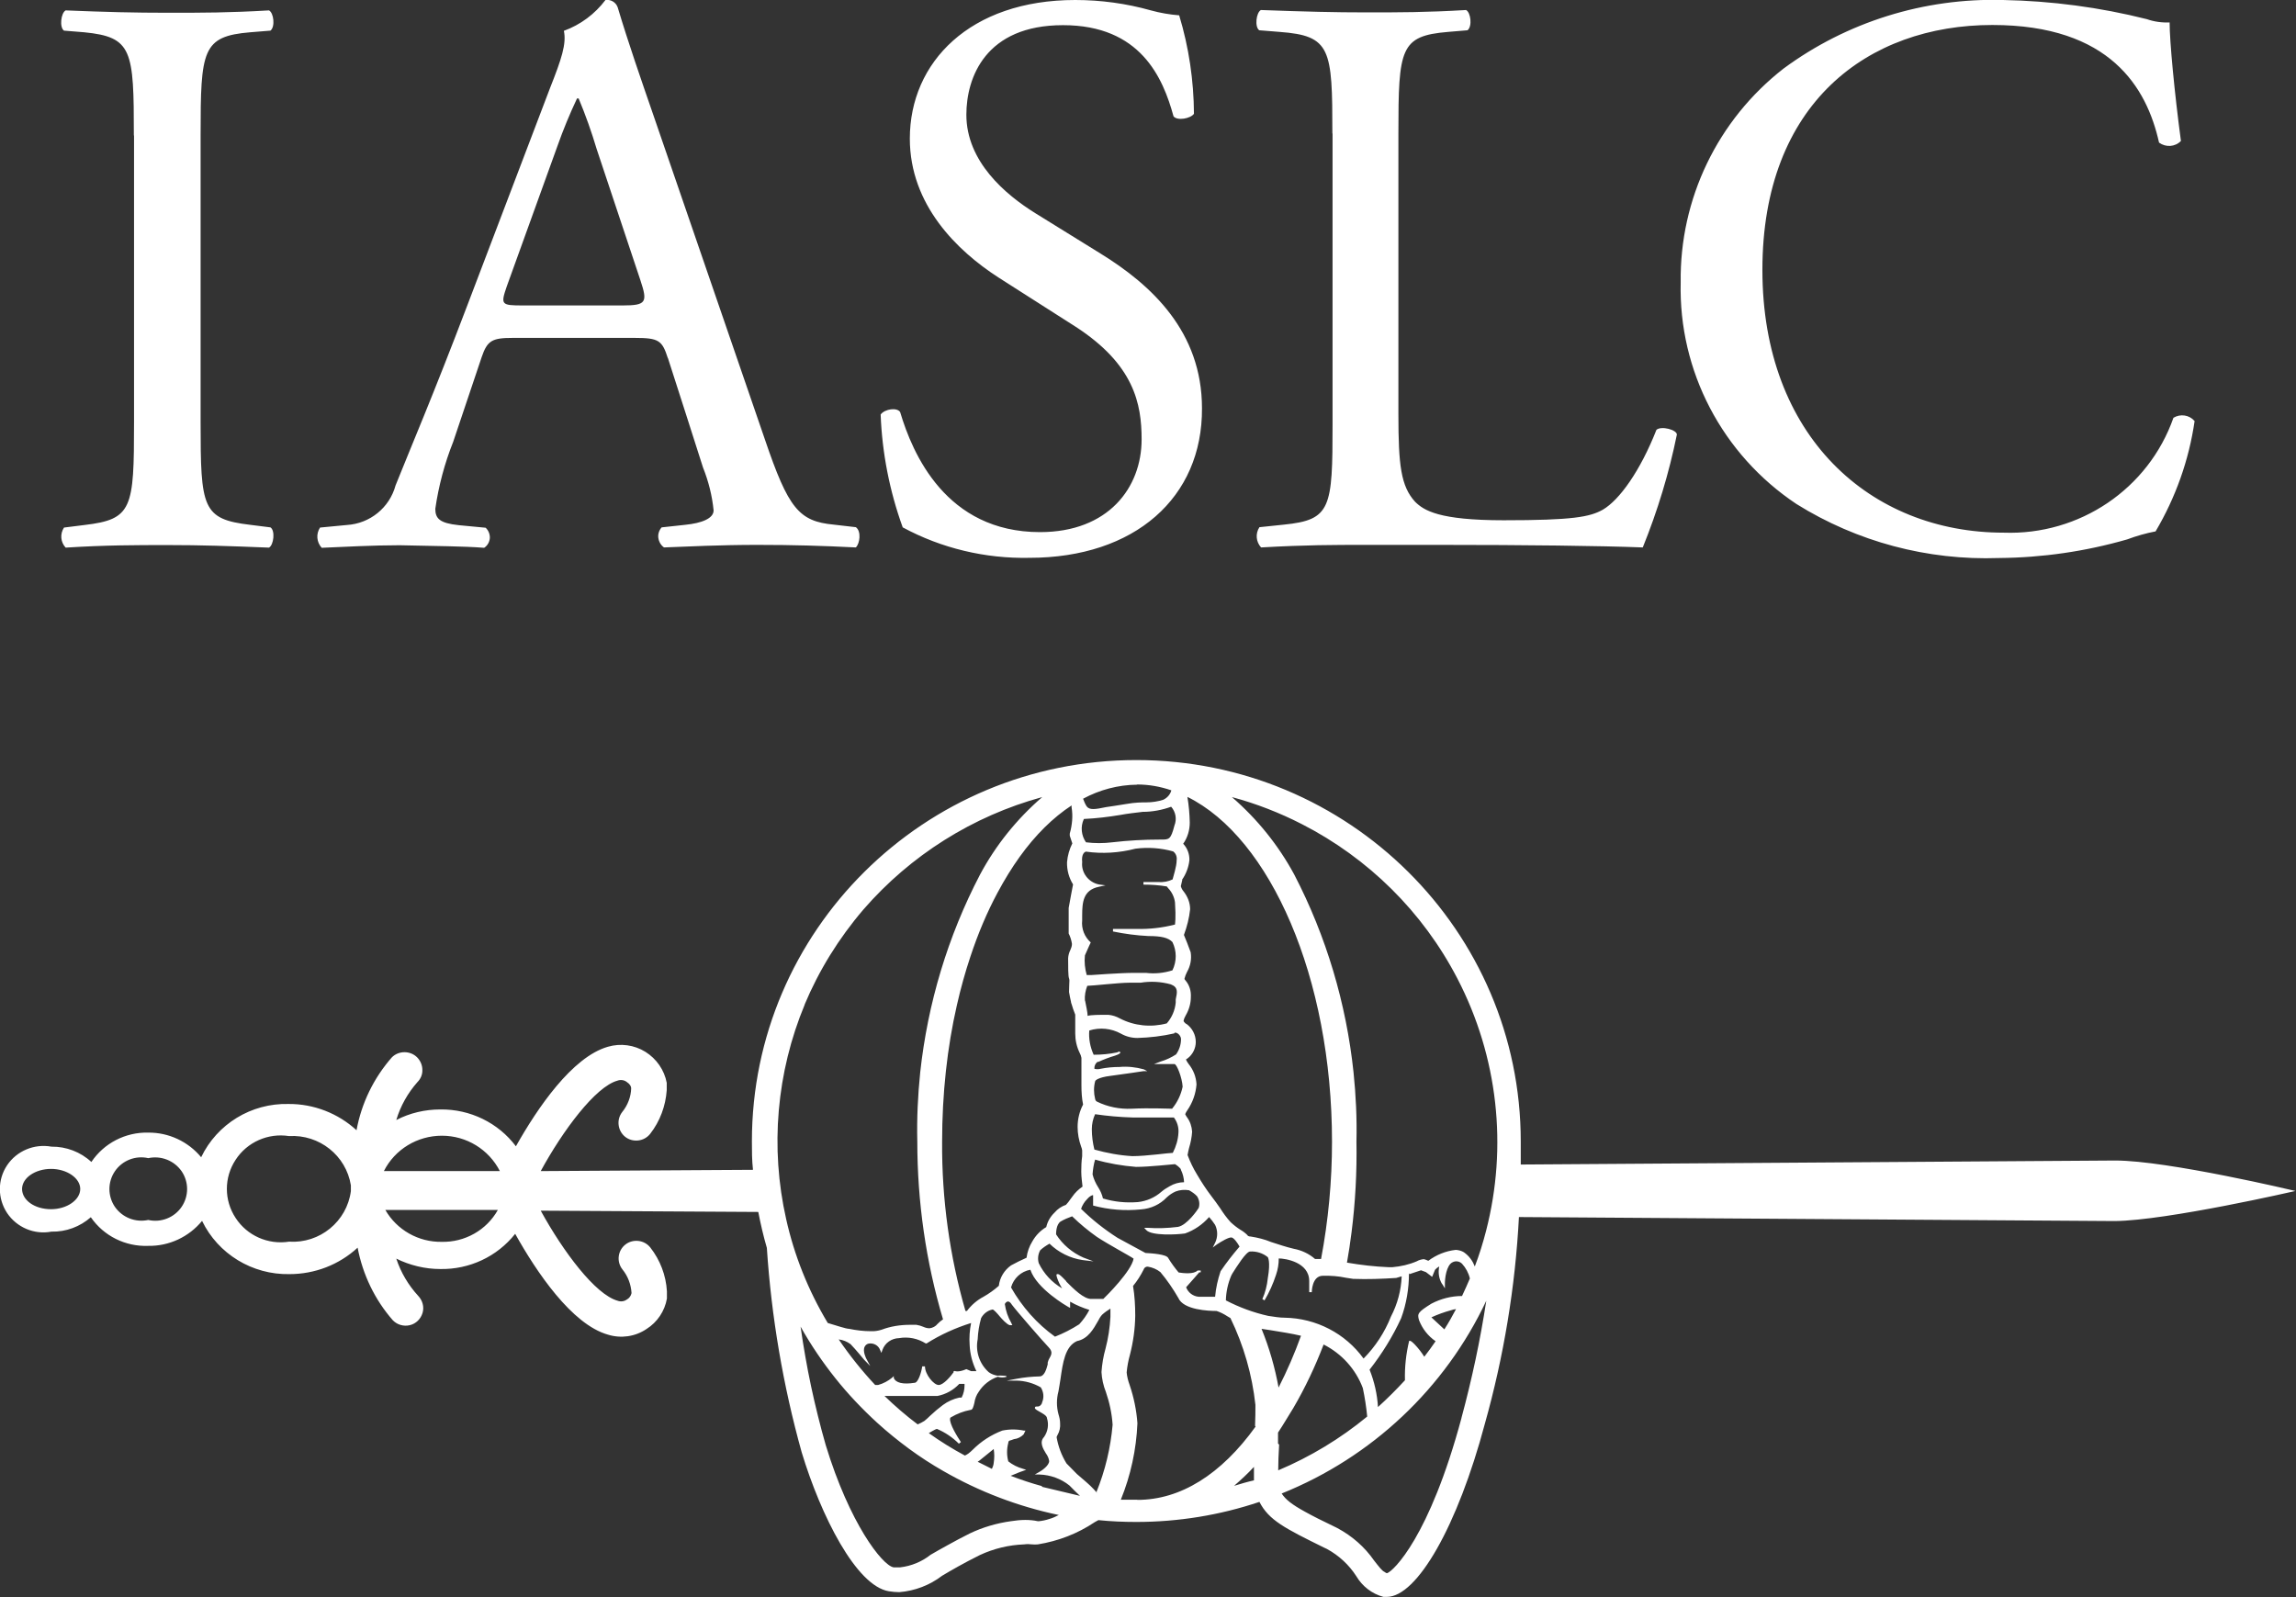
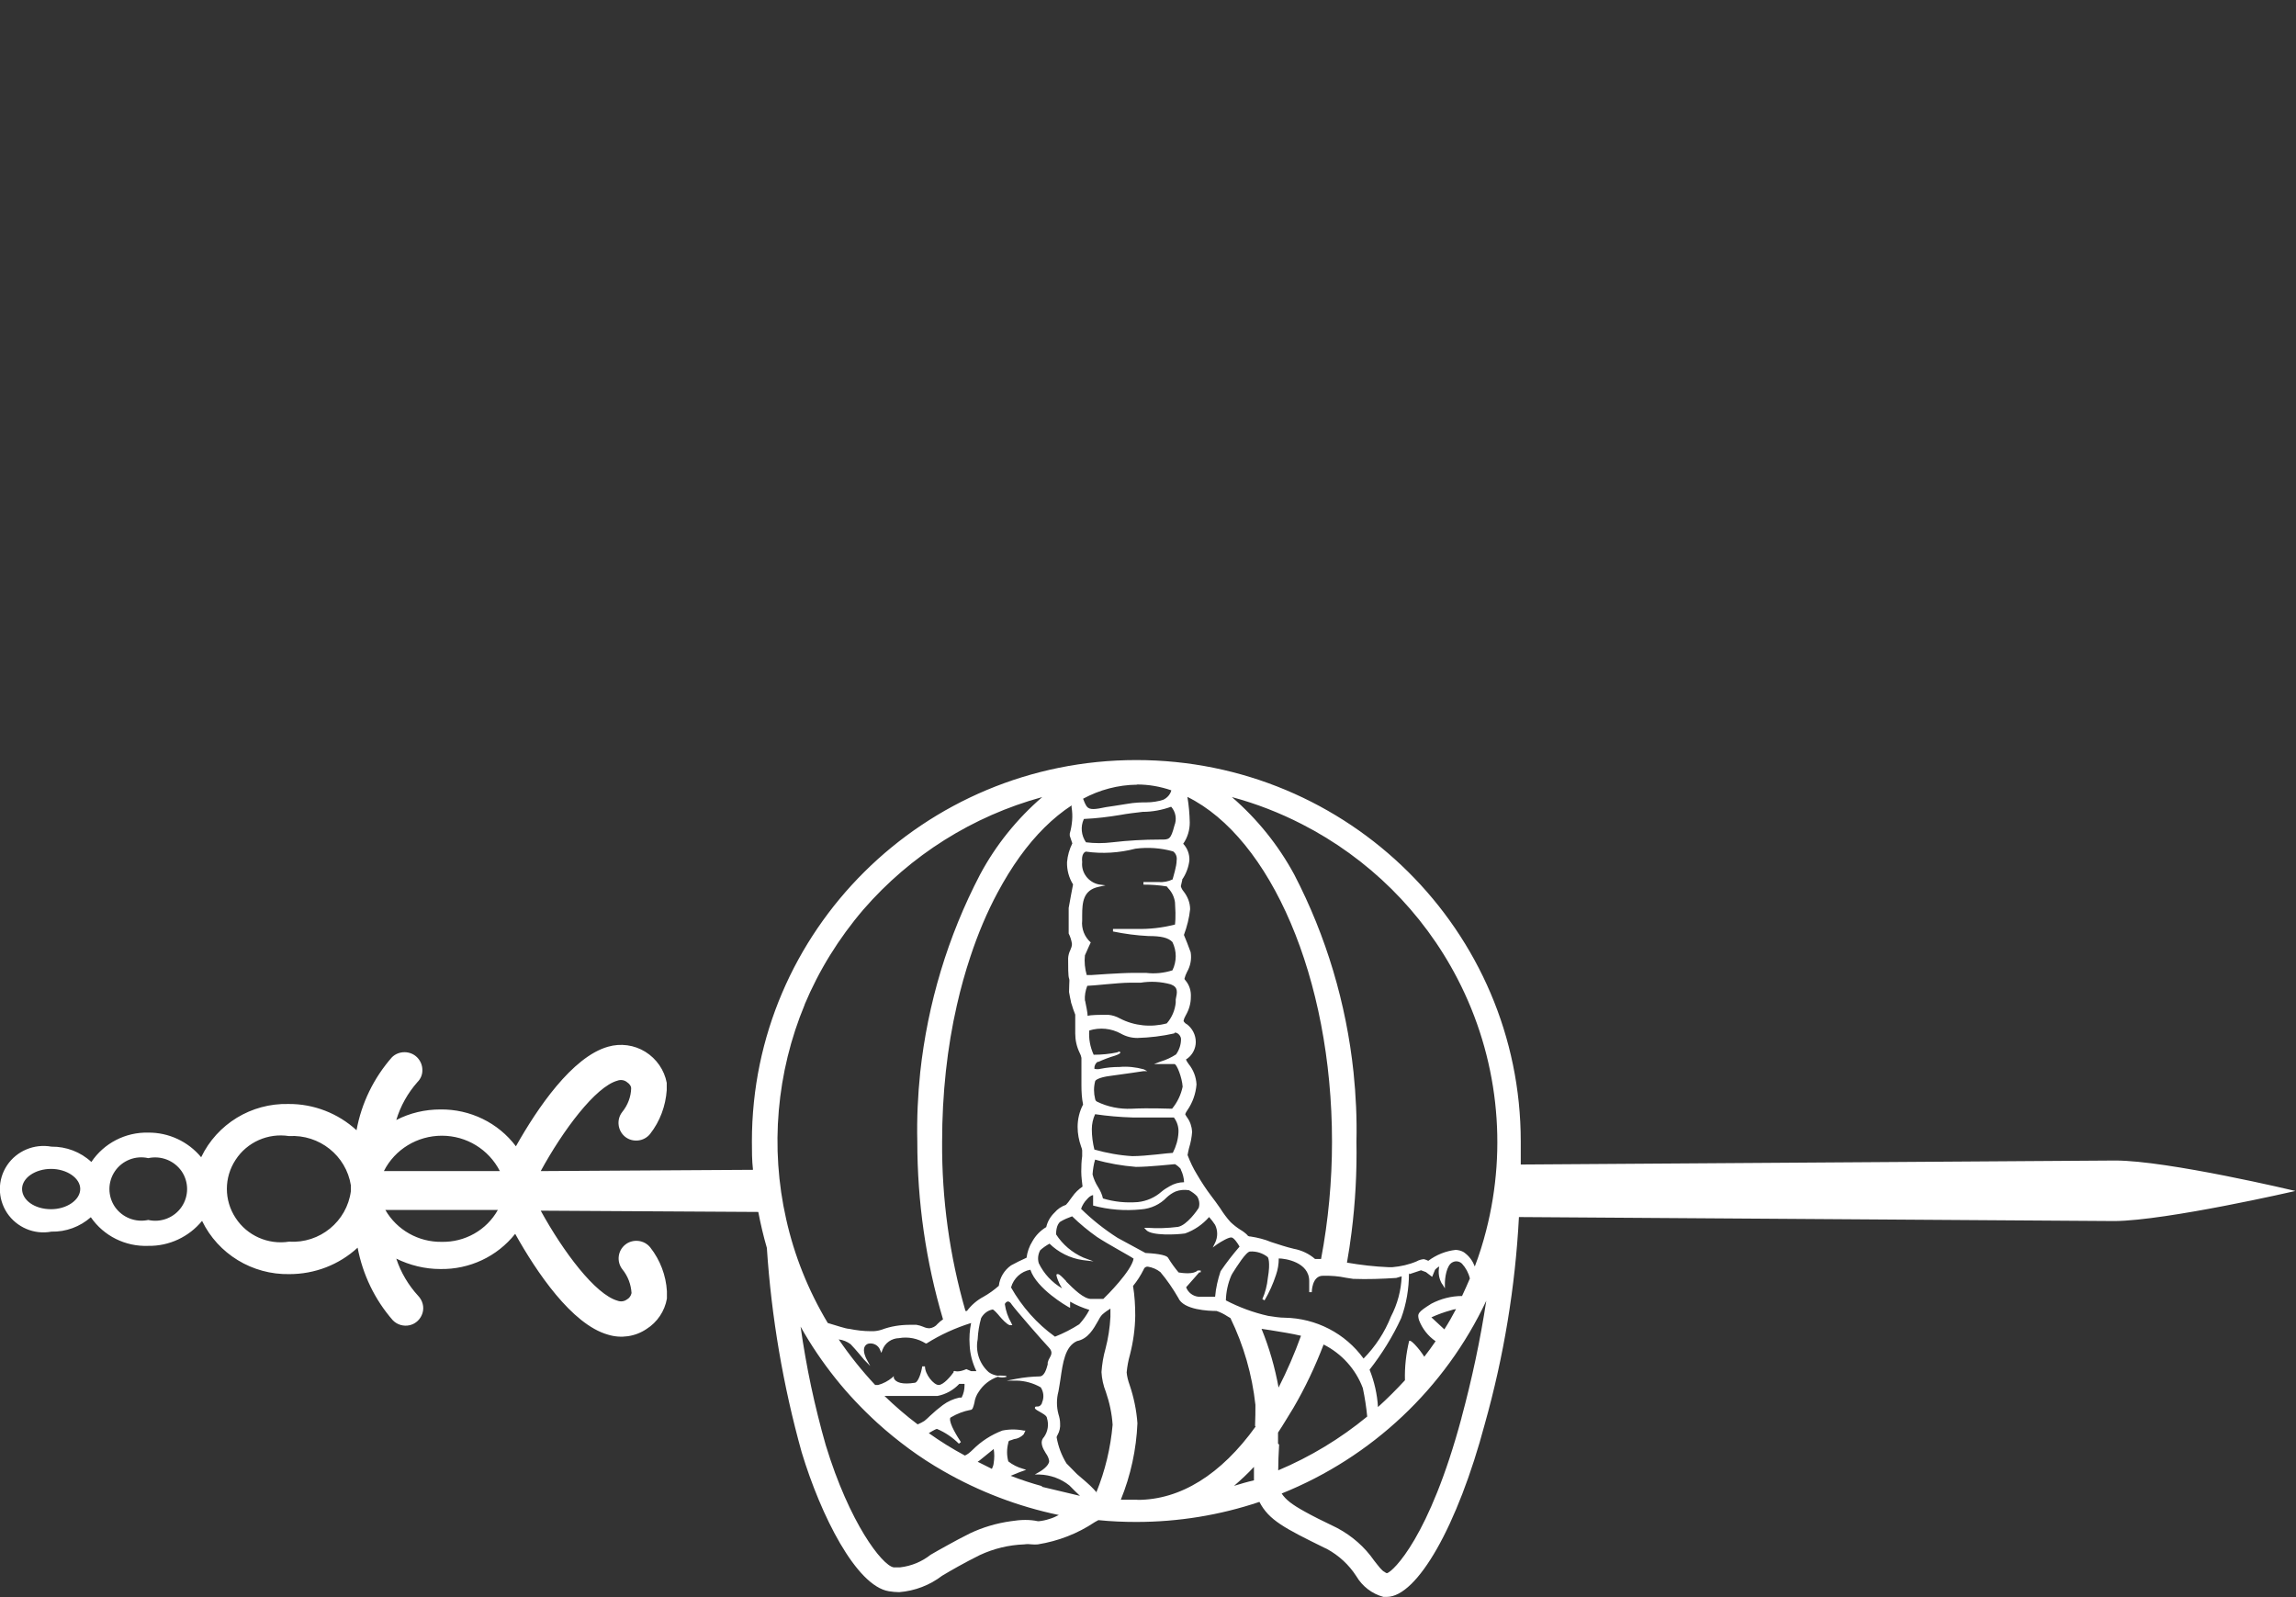
<svg xmlns="http://www.w3.org/2000/svg" id="a" viewBox="0 0 125.9 87.58">
  <rect x="0" y="0" width="125.9" height="87.58" fill="#333333" stroke="none" />
  <defs>
    <style>.b{fill:#fff;stroke-width:0px;}</style>
  </defs>
  <path class="b" d="M116.01,63.64l-32.62.22v-1.26c0-11.55-9.44-20.92-21.08-20.92s-21.08,9.36-21.08,20.91c0,.52,0,1.04.06,1.56l-11.64.07c1.21-2.22,3-4.63,4.21-4.96.16-.06.35-.04.49.06.21.14.25.25.26.35-.01.48-.19.94-.49,1.31-.33.42-.25,1.03.16,1.36.2.16.46.23.72.2.26-.03.49-.16.65-.36.54-.69.85-1.53.91-2.4,0-.13,0-.26,0-.4-.13-.7-.56-1.32-1.17-1.7-.61-.38-1.36-.48-2.05-.28-1.97.56-3.88,3.38-5.05,5.46-.97-1.29-2.51-2.04-4.14-2.02-.84,0-1.67.19-2.42.58.23-.77.63-1.48,1.16-2.08.18-.18.28-.42.27-.67,0-.26-.11-.51-.29-.69-.18-.18-.43-.28-.69-.28s-.51.1-.69.28c-1,1.14-1.67,2.52-1.94,4-1.01-.93-2.35-1.45-3.73-1.44-2.04-.05-3.91,1.09-4.79,2.92-.71-.86-1.78-1.36-2.9-1.35-1.25-.03-2.43.58-3.12,1.61-.59-.55-1.38-.85-2.19-.84-.94-.17-1.9.23-2.43,1.02-.53.79-.53,1.82,0,2.62.53.79,1.49,1.2,2.43,1.02.8.02,1.57-.27,2.16-.79.71,1.03,1.9,1.62,3.15,1.57,1.14.02,2.23-.49,2.95-1.37.88,1.82,2.76,2.96,4.79,2.92,1.39,0,2.72-.51,3.74-1.45.28,1.47.94,2.85,1.93,3.98.24.25.6.35.93.27.34-.08.6-.34.7-.67.1-.33,0-.69-.24-.94-.54-.59-.95-1.28-1.2-2.04.75.37,1.58.57,2.41.57,1.6.03,3.12-.68,4.11-1.93,1.16,2.08,3.1,4.97,5.09,5.53.71.22,1.49.11,2.11-.31.59-.37,1-.98,1.12-1.67,0-.14,0-.27,0-.4-.05-.87-.37-1.71-.91-2.4-.16-.2-.39-.33-.65-.36-.26-.03-.52.04-.72.2-.42.33-.49.94-.16,1.36.3.37.47.82.5,1.3-.03.15-.13.29-.27.36-.14.1-.33.12-.49.06-1.23-.34-2.99-2.7-4.22-4.94l11.93.07c.13.67.28,1.32.47,1.97.25,3.79.89,7.55,1.91,11.21,1.05,3.47,2.99,7.33,4.78,7.62.19.03.38.05.57.05.86-.07,1.67-.38,2.35-.9.52-.31,1.16-.68,2.06-1.13.77-.36,1.6-.56,2.44-.59.14-.02.28-.02.43,0,.11.01.21.01.32,0,1.12-.18,2.18-.59,3.12-1.22l.2-.11c.69.07,1.38.1,2.08.1,2.3,0,4.58-.37,6.75-1.1.52,1.01,1.4,1.45,3.55,2.51l.15.07c.66.36,1.21.87,1.61,1.49.33.56.86.97,1.49,1.14h.18c1.67,0,3.89-3.9,5.38-9.49,1.04-3.7,1.67-7.51,1.87-11.34l32.67.22c2.88-.03,9.91-1.65,9.91-1.65h0s-7-1.67-9.88-1.67ZM2.8,66.31c-.91,0-1.59-.5-1.59-1.11s.73-1.1,1.59-1.1,1.6.5,1.6,1.1-.73,1.11-1.6,1.11ZM9.96,66.18c-.4.59-1.13.88-1.83.72-.7.15-1.42-.13-1.83-.72-.4-.59-.4-1.36,0-1.95.4-.59,1.13-.88,1.83-.72.7-.15,1.42.13,1.83.72.4.59.4,1.36,0,1.95ZM19.24,65.32c-.22,1.66-1.7,2.88-3.39,2.77-1.15.18-2.3-.33-2.93-1.3-.64-.97-.64-2.22,0-3.19.63-.97,1.78-1.48,2.93-1.3,1.66-.1,3.13,1.07,3.39,2.7v.31ZM24.22,68.1h0c-1.27.02-2.46-.65-3.09-1.75h6.17c-.62,1.11-1.81,1.78-3.09,1.75ZM21.05,64.22c.6-1.19,1.83-1.94,3.18-1.94s2.57.75,3.18,1.94h-6.35ZM64.82,48.24h0c.22-.32.36-.69.4-1.07.01-.33-.11-.66-.34-.9.24-.34.36-.75.36-1.16-.01-.47-.05-.95-.13-1.41,4.54,2.24,7.93,9.91,7.93,18.91,0,2.16-.2,4.31-.6,6.43h-.33c-.33-.29-.74-.48-1.17-.56-.39-.09-.84-.24-1.24-.37-.36-.15-.73-.24-1.11-.3-.14,0-.19-.06-.19-.08-.11-.11-.24-.21-.38-.29-.19-.12-.37-.26-.54-.42-.21-.23-.4-.49-.57-.76-.16-.23-.33-.47-.48-.66-.29-.38-.55-.78-.79-1.19-.21-.34-.38-.7-.52-1.07.02-.13.05-.25.08-.38.09-.29.15-.6.17-.9-.02-.29-.11-.56-.28-.79-.04-.05-.07-.11-.1-.17.03-.08.07-.15.12-.22.29-.42.46-.91.5-1.41-.02-.41-.17-.8-.43-1.12-.06-.08-.11-.16-.15-.25l.09-.06c.28-.21.45-.55.45-.9,0-.39-.19-.76-.51-.99-.05,0-.16-.14-.16-.16.02-.11.06-.21.12-.31.18-.31.28-.65.28-1.01.02-.33-.08-.65-.29-.9-.05-.05-.06-.08-.06-.1.03-.13.08-.25.14-.37.19-.33.26-.71.2-1.08-.1-.29-.29-.76-.37-.95.17-.46.29-.93.34-1.41,0-.36-.14-.7-.36-.98-.07-.08-.12-.18-.15-.28l.08-.35ZM65.67,69.67c-.21.22-.79.15-1.04.11-.21-.25-.4-.51-.57-.79-.09-.21-.91-.26-1.25-.28l-1.53-.83c-.72-.46-1.39-.99-2-1.59.07-.2.18-.38.33-.53.18-.21.3-.22.33-.22v.57c.86.23,1.75.3,2.63.21.54-.04,1.04-.27,1.41-.66.14-.13.3-.24.48-.32.23-.09.49-.11.74-.07.16.09.31.19.44.33.12.19.16.42.09.64-.06.1-.64.95-1.14,1.04-.56.07-1.12.09-1.68.05h-.17l.12.13c.3.31,1.63.25,2.12.18.51-.18.96-.49,1.32-.9.12.13.23.28.33.43.15.31.15.67,0,.98l-.13.26.23-.17c.24-.16.66-.41.81-.38.14.04.33.32.43.5-.37.43-.72.88-1.04,1.35-.15.45-.26.92-.3,1.4h-.91c-.31-.03-.57-.23-.68-.52.44-.5.64-.72.72-.82h.08s0,0,0,0v-.1s-.1,0-.15,0ZM58.47,70.26c-.27-.28-.38-.39-.46-.39h-.05c-.07.04,0,.14,0,.19.07.21.16.4.28.59-.55-.32-1-.8-1.28-1.38-.07-.24-.04-.49.08-.71.15-.14.33-.26.51-.36.49.48,1.13.8,1.82.9l.59.07-.56-.21c-.61-.27-1.13-.71-1.49-1.27,0-.08,0-.53.24-.7.2-.12.42-.21.64-.29.42.41.88.79,1.36,1.13.62.41,1.82,1.05,2.01,1.19-.11.67-1.47,2.03-1.66,2.21h-.64c-.42.03-1.01-.57-1.4-.96ZM59.73,71.84c-.15.29-.34.55-.55.78-.42.27-.87.5-1.33.68-.99-.71-1.81-1.64-2.41-2.7.14-.5.55-.88,1.06-.97.35,1.05,2.01,2,2.08,2.04l.1.05v-.34c.33.19.69.34,1.05.45ZM59.49,54.87c-.02-.28.03-.55.13-.81.27,0,1.74-.17,2.29-.17h.63c.55-.09,1.12-.06,1.66.09.41.16.36.41.27.83v.03s0,.14,0,.14c-.04.42-.21.82-.49,1.14-.86.23-1.78.14-2.57-.27-.2-.11-.41-.18-.64-.2-.47,0-.96,0-1.13.06,0-.17-.09-.59-.14-.84ZM64.93,64.83c-.28,0-.55.08-.79.22-.16.09-.31.18-.45.3-.36.32-.82.52-1.3.57-.65.05-1.29-.01-1.91-.2-.05-.22-.14-.42-.26-.61-.14-.22-.25-.46-.31-.71.02-.27.06-.55.14-.81.73.21,1.48.34,2.24.4.74,0,1.95-.14,2.14-.15.12.07.23.16.32.27v.03c.11.22.17.46.18.71ZM64.32,63.22c-.23,0-1.46.18-2.23.18-.7-.04-1.4-.17-2.08-.36-.09-.36-.14-.74-.14-1.12,0-.28.06-.56.18-.82.68.1,1.36.16,2.05.18h2.27c.18.24.27.53.25.83-.02.39-.13.76-.31,1.11ZM64.76,56.96v.03c0,.3-.1.59-.27.83-.26.17-.54.3-.84.39l-.37.14h1.12c.13,0,.42.75.45,1.24-.09.44-.29.86-.58,1.21-.21,0-1.24-.05-2.22,0-.65.03-1.31-.1-1.9-.39-.06-.03-.09-.09-.1-.15-.08-.32-.08-.65,0-.96,0-.06.19-.22.83-.3.64-.08,1.82-.26,1.82-.26h.21l-.19-.1c-.43-.12-.89-.17-1.33-.13-.35,0-.69.03-1.04.1-.11.03-.23.03-.34,0-.01-.15.05-.29.17-.38h.05c.29-.13.6-.25.91-.34q.32-.11.29-.18c-.03-.07-.07-.05-.17,0-.42.09-.86.13-1.29.13-.19-.42-.28-.88-.24-1.33.58-.18,1.2-.12,1.73.17.28.16.59.24.91.24.68-.02,1.36-.1,2.02-.25.02-.13.37.04.37.32ZM64.31,48.22c-.24.12-.52.17-.79.15h-.82v.14c.43,0,.86.03,1.28.1l.08.1c.2.21.33.48.37.77.06.9,0,1.17,0,1.22-.7.18-1.42.26-2.14.24h-1.26v.14c.64.13,1.29.22,1.94.25.71,0,1.09.09,1.32.33.24.49.24,1.06,0,1.55-.47.15-.96.2-1.45.14h-.67c-.73,0-2.33.12-2.34.12h-.24c-.1-.35-.14-.72-.1-1.08.11-.27.32-.7.32-.71-.34-.3-.52-.75-.47-1.21v-.26c0-.75.06-1.4.91-1.58l.37-.08-.37-.05c-.57-.12-.97-.65-.91-1.22-.05-.46.14-.56.2-.58h0c.91.13,1.83.07,2.72-.16.69-.09,1.4-.04,2.07.15.15.11.22.3.19.49,0,.34-.19.9-.22,1.04ZM62.35,43.02c.64,0,1.27.11,1.88.32-.06.23-.23.42-.45.52-.29.09-.6.14-.91.14-.25,0-.62,0-1.12.09-.51.09-.8.12-1.1.17-.58.12-.91.18-1.07-.05-.08-.13-.14-.27-.19-.41.91-.49,1.92-.76,2.96-.77ZM59.44,44.91c.67-.03,1.33-.11,1.99-.22.37-.07.81-.12,1.23-.17.53,0,1.06-.1,1.56-.28.25.28.32.68.18,1.03-.2.77-.29.77-.73.77h-.08c-.87,0-1.73.05-2.6.15-.48.06-.96.06-1.44,0-.26-.37-.31-.86-.12-1.27ZM58.76,44.15h0v.12c.04.24.05.48.03.72-.02.24-.06.48-.13.72v.12l.14.42s0,0,0,0h0c-.16.32-.26.67-.29,1.03-.01.43.1.85.33,1.22,0,0,0,0,0,0,0,0,0,0,0,0-.05.24-.16.85-.24,1.29v1.4c.09.18.15.37.18.57,0,0,0,0,0,0,0,0,0,0,0,0,0,.12-.04.23-.09.34-.07.14-.11.29-.12.45,0,.42,0,1,.05,1.1.01.03.02.07.02.12,0,.14-.02.36-.02.63.03.19.07.37.11.55,0,.03,0,.05.02.08.06.21.13.41.21.61v1.04c0,.36.08.72.24,1.05.05.09.08.18.1.28v1.52c0,.35.02.7.09,1.04-.2.38-.3.8-.3,1.23,0,.37.07.73.19,1.07.03.07.05.14.06.21,0,.1,0,.21,0,.32-.04.28-.05.56-.05.85s.05.62.07.82c-.22.15-.41.33-.56.55-.09.13-.17.22-.22.3-.06.07-.1.12-.13.15-.24.08-.46.23-.62.42-.23.22-.39.49-.46.8-.32.19-.58.46-.76.78-.17.27-.28.58-.32.9-.29.13-.58.27-.85.42-.37.26-.62.67-.67,1.12-.26.23-.54.43-.84.6-.36.19-.67.46-.91.78h-.08c-.87-3.02-1.3-6.14-1.28-9.27,0-2.65.28-5.19.81-7.5.21-.93.46-1.82.74-2.66.42-1.27.92-2.45,1.49-3.51.38-.71.78-1.36,1.21-1.96.86-1.2,1.83-2.16,2.86-2.83ZM52.35,75.19h-.06v.06c-.14.2-.55.7-.82.7s-.75-.58-.75-1.02h-.15c-.05.35-.23.9-.42.9-.65.1-1.04,0-1.14-.27v-.1l-.08.08c-.23.19-.49.33-.78.41h-.16c-.73-.78-1.4-1.62-2-2.5.24.03.46.12.65.26.3.31.74.85.74.85l.34.35-.22-.41s-.22-.42-.08-.66c.04-.08.12-.14.21-.16.27-.05.54.1.63.35l.07.16.06-.17c.14-.38.5-.63.91-.64.51-.09,1.03.02,1.46.29h.05c.76-.48,1.58-.85,2.44-1.12-.08.39-.11.8-.08,1.2.02.5.15.99.37,1.44h-.29l-.26-.11c-.48.21-.66.09-.66.09ZM52.89,75.9s0,.04,0,.06c0,.24-.05.47-.16.68h-.12c-.33.07-.64.21-.91.41-.24.18-.48.38-.7.59-.1.1-.2.19-.31.28-.12.07-.24.14-.37.19-.64-.48-1.24-1-1.82-1.56h2.91c.46-.09.87-.32,1.19-.66h.28ZM44.12,55.09c.78-1.86,1.86-3.62,3.23-5.22,2.58-2.97,5.99-5.12,9.8-6.16-1.39,1.2-2.55,2.64-3.41,4.25-1.77,3.39-2.87,7.07-3.28,10.84-.13,1.26-.19,2.53-.16,3.8,0,3.3.47,6.59,1.41,9.75-.11.07-.21.16-.3.25-.11.14-.27.22-.44.24h0c-.12,0-.23-.03-.34-.08-.12-.05-.25-.09-.38-.11h-.35c-.53,0-1.06.08-1.56.27-.19.06-.39.09-.59.08-.4,0-.8-.05-1.19-.13-.18,0-.75-.2-1.17-.32-1.08-1.8-1.84-3.72-2.28-5.69-.89-3.93-.53-8.06,1.02-11.78ZM57.53,83.3c-.18.06-.37.1-.56.12h-.06c-.23-.05-.46-.07-.69-.07-.26,0-.53.03-.79.07-.78.11-1.54.33-2.25.67-.45.23-.86.44-1.21.64-.36.2-.67.37-.94.53-.48.38-1.06.62-1.67.69h-.36c-.63-.11-2.42-2.43-3.72-6.7-.15-.53-.3-1.07-.43-1.61-.27-1.08-.5-2.16-.69-3.25-.1-.55-.18-1.09-.26-1.64.56,1,1.2,1.94,1.9,2.82.7.88,1.48,1.7,2.31,2.46.55.5,1.13.97,1.74,1.42.6.44,1.23.85,1.88,1.22,1.95,1.12,4.08,1.94,6.33,2.41-.17.09-.35.17-.53.22ZM53.61,80.16h0s.09-.06.09-.06l.79-.64c.04.25.04.51,0,.76-.01.12-.05.23-.1.33l-.78-.39ZM57.15,81.5c-.59-.16-1.16-.35-1.73-.57.42-.18.65-.26.66-.26l.19-.07-.19-.06c-.29-.08-.56-.22-.79-.4-.09-.33-.09-.68,0-1.02,0-.09.05-.11.07-.12.02,0,.16-.05.24-.08.2-.02.39-.12.53-.26l.1-.21h-.09c-.39-.08-.79-.08-1.18,0-.6.23-1.15.58-1.61,1.04-.08.08-.16.15-.25.22-.06.04-.12.08-.19.11-.69-.37-1.35-.78-1.98-1.23,0,0,.39-.24.45-.23.45.19.86.47,1.2.81l.11-.09c-.18-.27-.65-1.02-.59-1.3,0-.03.03-.05.05-.06.32-.19.68-.33,1.05-.4.14,0,.17-.16.23-.39.03-.22.11-.43.24-.61.24-.38.61-.67,1.04-.82.16.05.33.05.49,0,0-.05-.08-.06-.18-.06-.11-.01-.22-.01-.33,0-.17-.03-.33-.09-.47-.19-.51-.45-.74-1.14-.61-1.8.02-.4.08-.79.19-1.17.13-.24.36-.42.63-.47.06,0,.27.23.39.38.12.14.39.44.55.48h.14l-.06-.13c-.18-.31-.3-.66-.35-1.02,0-.05.1-.15.17-.15.06,0,.14.05.21.17.23.32,1.74,2.05,2.02,2.34.28.29.12.45,0,.69-.02.05-.03.1-.05.15v.1c-.07.26-.18.66-.45.66-.42.01-.84.05-1.26.13l-.53.1h.53c.47.01.93.14,1.33.37.16.25.19.56.07.83,0,.08-.11.22-.23.22s-.15,0-.16.06c-.02.06.05.11.21.2.15.09.45.23.45.38.11.35.05.73-.16,1.03-.27.28-.06.64.1.9.09.12.16.27.18.42,0,.25-.41.53-.56.61l-.23.13h.26c.6.02,1.18.23,1.64.6.19.2.39.39.58.57l-2.1-.5ZM60.13,81.82s.03.04.03.05l-.2-.22c-.18-.2-.56-.52-.91-.82l-.57-.58c-.27-.44-.45-.92-.54-1.43,0-.04.03-.09.05-.13.11-.19.16-.42.14-.64,0-.17-.04-.34-.09-.5-.11-.41-.11-.84,0-1.25.04-.21.07-.43.11-.67.13-.9.25-1.8.91-2.09.61-.12.91-.68,1.15-1.1.06-.12.13-.24.22-.34.14-.13.3-.24.46-.34v.45c-.03.59-.12,1.18-.27,1.75-.12.42-.19.85-.22,1.28.02.37.1.74.24,1.09.2.58.33,1.19.37,1.8-.11,1.27-.41,2.52-.89,3.7ZM68.76,81.18c-.36.08-.73.19-1.09.3.38-.33.75-.67,1.09-1.04v.75ZM62.37,82.24h-.91c.54-1.33.85-2.75.91-4.19-.05-.72-.2-1.43-.43-2.11-.08-.22-.14-.45-.16-.68.03-.33.09-.65.18-.97.18-.7.28-1.42.29-2.14,0-.54-.03-1.09-.12-1.63.23-.28.42-.58.58-.9.03-.1.12-.17.23-.16.25.04.49.14.69.3.37.44.69.91.98,1.41.28.67,1.68.72,2.1.72.21.07.41.17.59.29l.17.1c.73,1.5,1.19,3.11,1.37,4.76,0,.36,0,.72-.02,1.15l.03.04c-1.89,2.63-4.12,4.02-6.48,4.02ZM67.22,71.32c.01-.47.11-.94.3-1.38l.06-.11c.23-.36.75-1.2.97-1.2.35-.02.7.09.97.31,0,0,.16.23,0,1.15-.04.4-.14.79-.3,1.15l.12.07c.26-.44.47-.91.63-1.4.1-.29.15-.59.15-.9.35,0,1.67.2,1.67,1.24v.61h.14s0-.9.61-.9c.43-.01.85.02,1.27.11l.39.06c.79.03,1.58,0,2.36-.05l.3-.09c-.03.77-.23,1.52-.59,2.21-.34.86-.85,1.64-1.5,2.3-1-1.38-2.6-2.21-4.32-2.24-.28,0-.58-.05-.91-.1-.81-.18-1.59-.47-2.32-.85ZM79.09,70.42l.14.23v-.27c0-.27.08-1,.42-1.16.17-.09.38-.06.52.08.21.23.36.51.43.81-.14.33-.28.64-.43.96-.59,0-1.16.15-1.68.42-.75.47-.78.55-.68.9.18.47.49.87.91,1.16-.2.29-.4.57-.62.85-.15-.24-.33-.47-.53-.68-.18-.18-.24-.21-.3-.19-.17.71-.25,1.43-.23,2.16-.47.51-.96,1-1.48,1.47-.04-.7-.2-1.4-.46-2.05.68-.87,1.27-1.82,1.73-2.82.29-.79.43-1.63.43-2.47l.03.05.63-.21.27.1.34.26.16-.39c.06-.07.14-.13.23-.18-.07.33-.02.68.16.97ZM79.84,71.79c-.2.38-.41.75-.64,1.11l-.71-.66c.35-.16.71-.29,1.08-.39.08-.03.17-.05.26-.06ZM69.17,72.87h0s.53.08.53.08c.54.09,1.14.18,1.64.3-.35.97-.76,1.92-1.23,2.84-.2-1.1-.51-2.18-.93-3.21ZM70.08,79.17h0v-.61c.28-.42.56-.9.84-1.35.65-1.11,1.2-2.28,1.66-3.48.99.5,1.76,1.35,2.15,2.39.11.52.19,1.04.24,1.56-1.47,1.21-3.12,2.21-4.88,2.95,0-.38.02-.92.05-1.41l-.05-.05ZM80.14,77.76c-1.76,6.54-3.74,8.4-4.08,8.51-.04,0-.09-.03-.14-.07-.14-.06-.31-.29-.57-.62-.52-.75-1.21-1.35-2.01-1.78l-.1-.05c-.73-.35-1.27-.62-1.68-.85-.71-.39-1.06-.66-1.28-1,4.95-1.99,8.96-5.77,11.22-10.57-.33,2.16-.79,4.31-1.36,6.42ZM81.49,67.49c-.17.66-.37,1.31-.62,1.96h0c-.06-.15-.13-.29-.23-.42-.1-.14-.23-.26-.37-.36-.13-.08-.29-.12-.44-.13-.55.06-1.07.27-1.51.6-.08-.04-.16-.07-.24-.09-.14.01-.28.05-.4.12-.42.18-.87.28-1.33.32h-.2c-.77-.03-1.53-.12-2.29-.25.1-.55.18-1.1.25-1.65.21-1.65.3-3.32.27-4.99.03-1.27-.03-2.54-.16-3.8-.4-3.77-1.49-7.45-3.25-10.84-.87-1.61-2.03-3.05-3.42-4.25,1.34.36,2.62.86,3.83,1.48,3.64,1.86,6.64,4.81,8.54,8.48,2.22,4.28,2.76,9.2,1.57,13.82Z" />
-   <path class="b" d="M7.34,7.43c0-4.68-.08-5.4-2.72-5.66l-1.11-.09c-.26-.18-.17-.97.09-1.11,2.23.09,3.74.13,5.62.13s3.3,0,5.53-.13c.26.13.35.9.08,1.11l-1.11.09c-2.63.22-2.72.97-2.72,5.65v15.74c0,4.69.09,5.31,2.72,5.62l1.11.14c.27.17.18.97-.08,1.11-2.23-.09-3.75-.14-5.53-.14s-3.39,0-5.62.14c-.28-.3-.32-.75-.09-1.1l1.12-.14c2.63-.31,2.72-.9,2.72-5.62V7.43s0,0,0,0ZM36.62,19.64c-.31-.97-.49-1.11-1.81-1.11h-6.7c-1.12,0-1.39.14-1.7,1.06l-1.56,4.64c-.47,1.18-.8,2.42-.98,3.67,0,.53.23.79,1.29.9l1.47.14c.16.15.24.36.23.57-.02.22-.13.41-.31.53-1.16-.09-2.54-.09-4.64-.14-1.47,0-3.08.09-4.27.14-.28-.31-.32-.76-.09-1.11l1.47-.14c1.27-.08,2.34-.95,2.67-2.17.81-2.03,2.05-4.91,3.93-9.86l4.54-11.93c.63-1.59.91-2.43.76-3.14.91-.33,1.7-.92,2.28-1.69.29-.04.57.12.67.4.58,1.94,1.29,3.98,1.96,5.92l6.11,17.77c1.29,3.8,1.87,4.5,3.78,4.68l1.21.14c.31.22.22.9,0,1.11-1.81-.09-3.39-.14-5.4-.14s-3.83.09-5.12.14c-.17-.12-.28-.31-.31-.52s.04-.42.18-.58l1.29-.14c.91-.09,1.56-.35,1.56-.79-.08-.81-.28-1.6-.58-2.35,0,0-1.92-6.01-1.93-6.02ZM27.79,15.7c-.35,1.02-.31,1.05.91,1.05h5.44c1.3,0,1.38-.17.98-1.37l-2.4-7.2c-.28-.94-.61-1.87-.99-2.78h-.09c-.4.85-.76,1.72-1.07,2.6,0,0-2.78,7.7-2.78,7.7ZM56.45,30.59c-2.42.05-4.82-.52-6.95-1.67-.72-1.99-1.13-4.08-1.21-6.19.23-.31.91-.4,1.07-.13.67,2.25,2.5,6.58,7.67,6.58,3.74,0,5.57-2.43,5.57-5.09,0-1.94-.41-4.1-3.63-6.18l-4.23-2.7c-2.26-1.46-4.85-3.98-4.85-7.61C49.89,3.41,53.19,0,58.96,0c1.4,0,2.8.19,4.15.57.51.14,1.03.23,1.55.27.53,1.75.8,3.57.81,5.4-.18.26-.91.4-1.12.14-.58-2.12-1.81-5-6.06-5s-5.3,2.87-5.3,4.91c0,2.57,2.14,4.38,3.78,5.4l3.57,2.21c2.81,1.73,5.57,4.29,5.57,8.49.03,4.89-3.68,8.2-9.47,8.2ZM73.06,7.32c0-4.65-.08-5.36-2.89-5.57l-1.12-.09c-.26-.18-.17-.97.09-1.11,2.5.09,4.01.13,5.8.13s3.25,0,5.45-.13c.26.13.35.9.08,1.11l-1.07.09c-2.62.22-2.72.9-2.72,5.57v15.41c0,2.79.14,3.93.91,4.78.49.49,1.33,1.02,4.86,1.02,3.79,0,4.73-.18,5.44-.58.91-.53,2.05-2.12,2.94-4.38.27-.23,1.12,0,1.12.26-.43,2.12-1.06,4.19-1.87,6.19-2.27-.09-6.51-.14-11.1-.14h-4.03c-1.88,0-3.3,0-5.8.14-.28-.31-.32-.76-.09-1.11l1.34-.14c2.59-.26,2.67-.9,2.67-5.53V7.32h0ZM97.8,3.76C101.27,1.2,105.51-.12,109.83,0c2.66.05,5.31.4,7.89,1.05.4.14.83.2,1.25.18,0,1.02.26,3.8.62,6.5-.32.33-.83.36-1.2.09-.67-3.01-2.68-6.45-9.14-6.45-6.82,0-12.61,4.29-12.61,13.43s5.93,14.41,13.23,14.41c4.16.15,7.94-2.4,9.31-6.3.38-.23.87-.16,1.16.18-.31,2.14-1.04,4.19-2.14,6.05-.53.1-1.05.25-1.56.44-2.29.66-4.65,1-7.03,1.02-3.92.14-7.78-.89-11.1-2.96-4.07-2.71-6.47-7.29-6.35-12.16-.06-4.57,2.02-8.9,5.64-11.72h0Z" />
</svg>